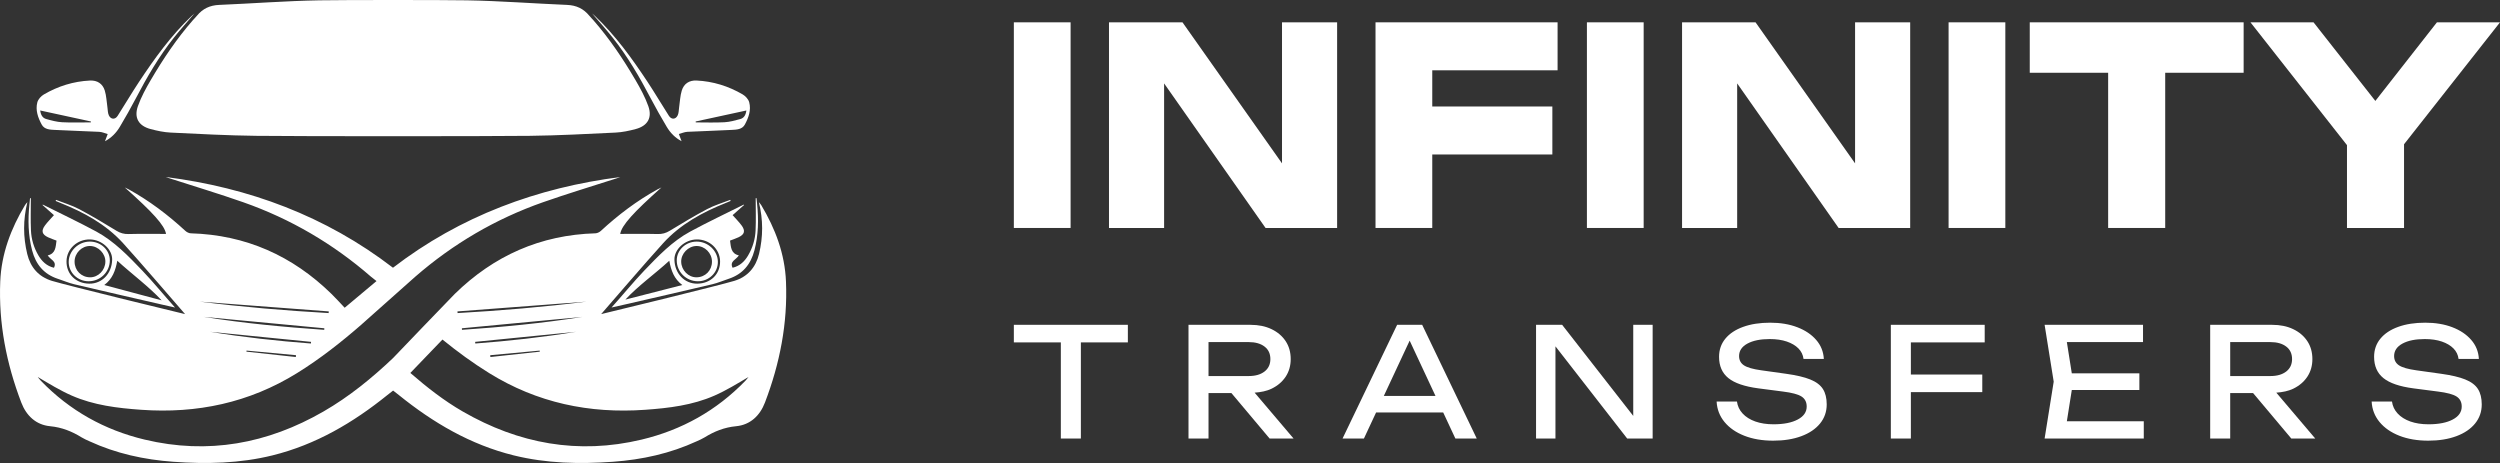
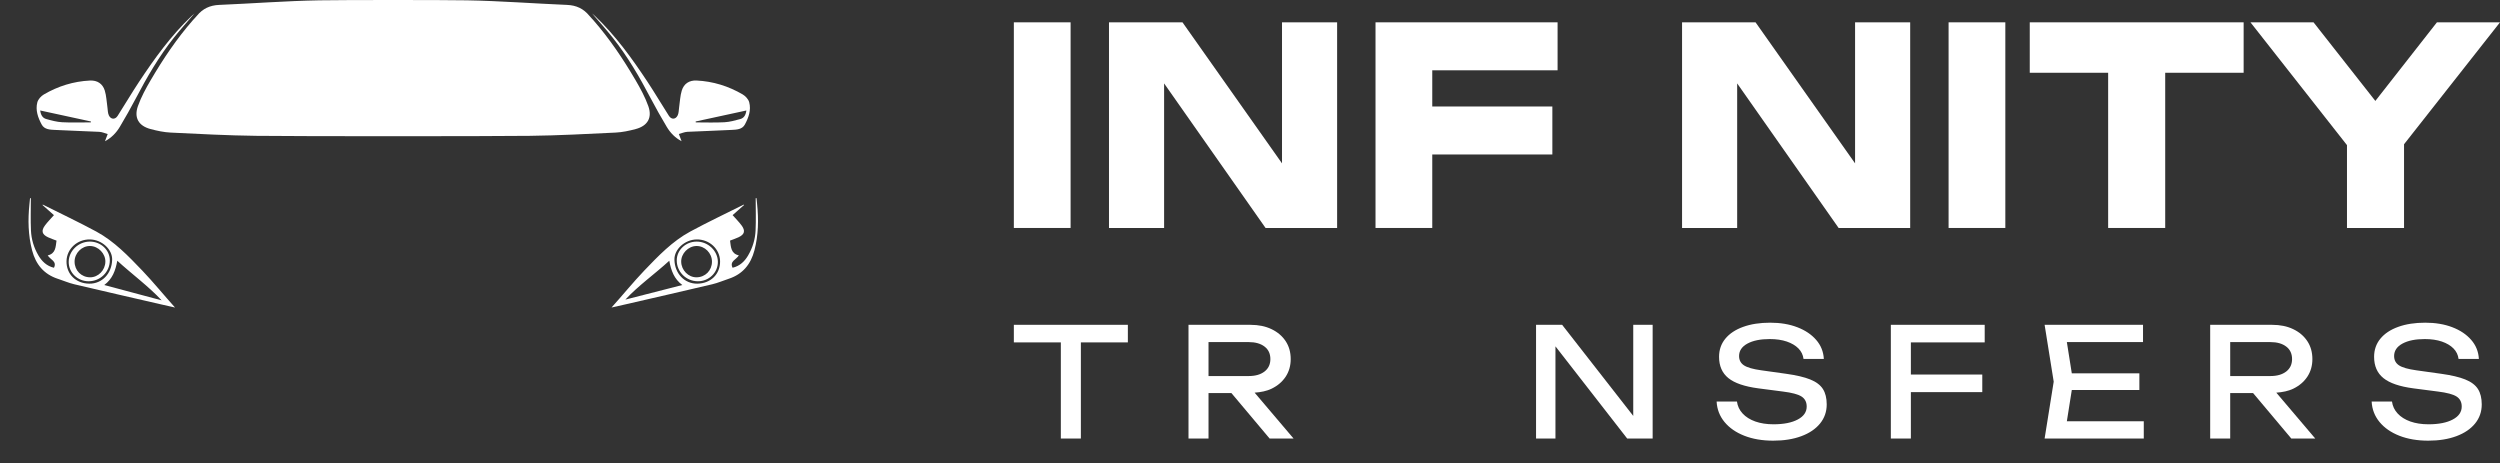
<svg xmlns="http://www.w3.org/2000/svg" id="Layer_2" viewBox="0 0 256.898 47.575">
  <rect x="0" y="0" width="256.898" height="47.575" fill="#333333" stroke="none" />
  <g id="Components">
    <g id="_6e3b159c-6942-4c02-a495-911a52e491b4_5">
      <rect x="104.182" y="2.294" width="5.831" height="21.132" style="fill:#fff;" />
      <polygon points="131.738 16.786 121.511 2.294 113.959 2.294 113.959 23.426 119.622 23.426 119.622 8.57 130.047 23.426 137.401 23.426 137.401 2.294 131.738 2.294 131.738 16.786" style="fill:#fff;" />
      <polygon points="160.056 7.224 160.056 2.294 141.347 2.294 141.347 23.426 147.178 23.426 147.178 15.874 159.519 15.874 159.519 10.943 147.178 10.943 147.178 7.224 160.056 7.224" style="fill:#fff;" />
-       <rect x="163.07" y="2.294" width="5.831" height="21.132" style="fill:#fff;" />
      <polygon points="196.289 2.294 190.626 2.294 190.626 16.786 180.399 2.294 172.847 2.294 172.847 23.426 178.51 23.426 178.51 8.57 188.935 23.426 196.289 23.426 196.289 2.294" style="fill:#fff;" />
      <rect x="200.235" y="2.294" width="5.831" height="21.132" style="fill:#fff;" />
      <polygon points="230.554 2.294 208.576 2.294 208.576 7.477 216.632 7.477 216.632 23.426 222.495 23.426 222.495 7.477 230.554 7.477 230.554 2.294" style="fill:#fff;" />
      <polygon points="244.089 10.372 237.737 2.294 231.256 2.294 241.174 14.913 241.174 23.426 247.037 23.426 247.037 14.823 256.898 2.294 250.417 2.294 244.089 10.372" style="fill:#fff;" />
      <polygon points="104.182 35.184 109.011 35.184 109.011 45.063 111.069 45.063 111.069 35.184 115.898 35.184 115.898 33.377 104.182 33.377 104.182 35.184" style="fill:#fff;" />
      <path d="M130.661,39.945c.616-.297,1.1-.707,1.449-1.23.347-.526.522-1.13.522-1.815,0-.707-.175-1.323-.522-1.847-.349-.524-.833-.936-1.449-1.23-.619-.297-1.338-.444-2.158-.444h-6.374v11.685h2.057v-4.674h2.351l3.928,4.674h2.461l-4.002-4.715c.64-.044,1.231-.162,1.737-.403ZM124.186,35.153h4.129c.686,0,1.228.154,1.628.461.4.305.6.734.6,1.285,0,.538-.2.966-.6,1.277-.4.311-.942.467-1.628.467h-4.129v-3.49Z" style="fill:#fff;" />
-       <path d="M143.568,33.377l-5.608,11.685h2.196l1.252-2.68h6.893l1.252,2.68h2.196l-5.608-11.685h-2.573ZM142.201,40.685l2.654-5.681,2.654,5.681h-5.307Z" style="fill:#fff;" />
      <polygon points="167.831 42.738 160.523 33.377 157.843 33.377 157.843 45.063 159.837 45.063 159.837 35.59 167.208 45.063 169.825 45.063 169.825 33.377 167.831 33.377 167.831 42.738" style="fill:#fff;" />
      <path d="M186.02,38.994c-.606-.244-1.435-.44-2.484-.585l-2.556-.358c-.841-.116-1.43-.284-1.769-.507-.337-.223-.505-.543-.505-.959,0-.538.286-.966.856-1.277.572-.311,1.336-.467,2.291-.467.675,0,1.262.086,1.761.257.499.172.896.408,1.193.709.294.301.469.66.522,1.075h2.087c-.04-.747-.303-1.399-.787-1.954-.482-.557-1.13-.991-1.94-1.302s-1.74-.467-2.789-.467c-1.058,0-1.984.143-2.772.429-.791.284-1.401.69-1.832,1.214-.431.526-.646,1.146-.646,1.864,0,.945.32,1.674.959,2.188.637.515,1.664.865,3.075,1.052l2.524.328c.925.114,1.565.286,1.919.513.351.229.528.572.528,1.029,0,.562-.305,1.006-.919,1.331-.612.328-1.443.492-2.493.492-.707,0-1.329-.097-1.87-.288-.541-.194-.974-.465-1.3-.818-.328-.353-.522-.764-.585-1.231h-2.089c.042.799.314,1.5.812,2.104.499.602,1.176,1.073,2.032,1.409.858.337,1.847.507,2.968.507,1.102,0,2.066-.154,2.89-.461.827-.305,1.468-.741,1.925-1.3.457-.562.686-1.216.686-1.965,0-.644-.13-1.17-.389-1.58-.261-.41-.694-.738-1.302-.982Z" style="fill:#fff;" />
      <polygon points="194.301 45.063 196.359 45.063 196.359 40.294 203.698 40.294 203.698 38.487 196.359 38.487 196.359 35.184 203.946 35.184 203.946 33.377 194.301 33.377 194.301 45.063" style="fill:#fff;" />
      <polygon points="212.896 40.077 219.84 40.077 219.84 38.363 212.896 38.363 212.389 35.153 220.215 35.153 220.215 33.377 210.103 33.377 211.037 39.219 210.103 45.063 220.293 45.063 220.293 43.287 212.389 43.287 212.896 40.077" style="fill:#fff;" />
      <path d="M235.648,39.945c.616-.297,1.1-.707,1.449-1.23.347-.526.522-1.13.522-1.815,0-.707-.175-1.323-.522-1.847-.349-.524-.833-.936-1.449-1.23-.619-.297-1.338-.444-2.158-.444h-6.374v11.685h2.057v-4.674h2.351l3.928,4.674h2.461l-4.002-4.715c.64-.044,1.231-.162,1.737-.403ZM229.174,35.153h4.129c.686,0,1.228.154,1.628.461.4.305.6.734.6,1.285,0,.538-.2.966-.6,1.277-.4.311-.942.467-1.628.467h-4.129v-3.49Z" style="fill:#fff;" />
      <path d="M253.331,38.994c-.606-.244-1.435-.44-2.484-.585l-2.556-.358c-.841-.116-1.43-.284-1.769-.507-.337-.223-.505-.543-.505-.959,0-.538.286-.966.856-1.277.572-.311,1.336-.467,2.291-.467.675,0,1.262.086,1.761.257.499.172.896.408,1.193.709.295.301.469.66.522,1.075h2.087c-.04-.747-.303-1.399-.787-1.954-.482-.557-1.13-.991-1.94-1.302-.81-.311-1.74-.467-2.789-.467-1.058,0-1.984.143-2.772.429-.791.284-1.401.69-1.832,1.214-.431.526-.646,1.146-.646,1.864,0,.945.32,1.674.959,2.188.637.515,1.664.865,3.075,1.052l2.524.328c.925.114,1.565.286,1.918.513.351.229.528.572.528,1.029,0,.562-.305,1.006-.919,1.331-.612.328-1.443.492-2.493.492-.707,0-1.329-.097-1.87-.288-.541-.194-.974-.465-1.3-.818-.328-.353-.522-.764-.585-1.231h-2.089c.042.799.314,1.5.812,2.104.498.602,1.176,1.073,2.032,1.409.858.337,1.847.507,2.968.507,1.102,0,2.066-.154,2.89-.461.827-.305,1.468-.741,1.925-1.3.457-.562.686-1.216.686-1.965,0-.644-.13-1.17-.389-1.58-.261-.41-.694-.738-1.302-.982Z" style="fill:#fff;" />
      <path d="M5.657,13.351c1.512.084,3.027.117,4.54.196.293.015.58.147.87.226-.092.245-.184.49-.278.737.649-.335,1.157-.854,1.533-1.489.565-.954,1.115-1.918,1.629-2.899,1.147-2.191,2.384-4.324,3.928-6.263.655-.823,1.361-1.606,2.101-2.473-.142.126-.223.194-.299.267-2.11,2.006-3.798,4.35-5.396,6.763-.759,1.145-1.454,2.333-2.196,3.49-.259.404-.697.382-.903-.053-.114-.24-.103-.541-.145-.815-.088-.582-.103-1.187-.276-1.742-.217-.692-.765-1.055-1.512-1.02-1.701.082-3.287.577-4.75,1.433-.286.167-.581.492-.664.8-.216.808.066,1.582.445,2.288.28.521.867.527,1.373.555ZM9.343,12.482c-.004.031-.007.062-.011.094-.981,0-1.963.038-2.941-.015-.551-.029-1.101-.18-1.637-.329-.372-.102-.561-.407-.623-.879,1.772.384,3.491.756,5.211,1.129Z" style="fill:#fff;" />
      <path d="M5.944,28.649c.563.185,1.113.426,1.687.562,2.947.698,5.9,1.37,8.852,2.051.464.107.93.21,1.503.339-.136-.2,0,0,0,0-1.026-1.136-2.301-2.688-3.36-3.792-1.439-1.5-2.884-3.017-4.735-4.017-1.802-.973-3.656-1.848-5.487-2.766-.012.014-.023.028-.035.042.39.345.781.691,1.175,1.04-.326.37-.65.69-.918,1.051-.417.563-.313.933.315,1.225.279.13.573.226.867.34-.092.656-.081,1.331-.905,1.52.274.45.975.597.643,1.271-.752-.18-1.241-.657-1.608-1.284-.459-.784-.714-1.642-.756-2.537-.051-1.104-.012-2.212-.012-3.318-.028-.007-.056-.014-.083-.021-.021.211-.041.422-.063.634-.163,1.596-.134,3.18.277,4.745.377,1.435,1.206,2.444,2.641,2.916ZM16.606,30.863h0c-1.815-.474-3.984-1.077-5.891-1.575.839-.625,1.152-1.475,1.337-2.495,1.442,1.324,3.276,2.679,4.554,4.07ZM9.243,24.604c1.221.02,2.312,1.019,2.282,2.09-.04,1.427-1.038,2.469-2.35,2.455-1.385-.015-2.366-.985-2.341-2.316.023-1.253,1.102-2.251,2.41-2.229Z" style="fill:#fff;" />
      <path d="M9.118,28.902c1.2-.007,2.162-.956,2.167-2.137.004-1.069-.918-1.941-2.053-1.939-1.171.001-2.165.954-2.172,2.082-.007,1.105.917,2.001,2.058,1.994ZM9.27,25.279c.839.017,1.575.782,1.558,1.619-.018.873-.734,1.603-1.569,1.598-.904-.005-1.593-.7-1.595-1.609-.002-.879.744-1.627,1.605-1.609Z" style="fill:#fff;" />
      <path d="M15.493,8.223c-.502.859-.989,1.747-1.32,2.68-.424,1.194.072,2.03,1.288,2.356.675.18,1.376.331,2.071.365,2.933.143,5.869.299,8.805.334,4.501.054,23.616.054,28.118,0,2.936-.036,5.871-.192,8.805-.334.696-.034,1.396-.184,2.071-.365,1.216-.326,1.712-1.161,1.288-2.356-.331-.933-.818-1.822-1.32-2.68-1.264-2.16-2.658-4.235-4.308-6.127-.144-.165-.303-.317-.441-.486-.588-.721-1.331-1.067-2.274-1.106-3.434-.143-6.864-.409-10.298-.471-2.526-.045-12.636-.045-15.163,0-3.434.061-6.865.327-10.298.471-.943.039-1.686.384-2.274,1.106-.138.169-.297.321-.441.486-1.651,1.891-3.044,3.966-4.308,6.127Z" style="fill:#fff;" />
-       <path d="M5.146,43.797c1.216.116,2.246.532,3.246,1.151.251.156.528.271.798.395,2.731,1.26,5.621,1.892,8.605,2.107,3.429.248,6.843.176,10.205-.655,4.447-1.1,8.286-3.357,11.815-6.207.189-.153.384-.301.581-.454.197.153.392.302.581.454,3.528,2.85,7.367,5.107,11.814,6.207,3.362.831,6.776.903,10.206.655,2.984-.215,5.874-.847,8.605-2.107.27-.124.547-.239.798-.395,1-.619,2.03-1.035,3.246-1.151,1.443-.137,2.442-1.076,2.961-2.435,1.527-4.002,2.341-8.133,2.16-12.432-.119-2.851-1.093-5.432-2.544-7.855-.052-.088-.127-.162-.243-.308.453,1.829.438,3.576.019,5.321-.334,1.391-1.181,2.356-2.535,2.771-1.477.454-13.473,3.38-13.689,3.418.584-.663,4.752-5.515,6.385-7.304,1.765-1.933,4.015-3.155,6.418-4.117.167-.067.333-.138.499-.207-.014-.037-.028-.073-.043-.11-.793.311-1.623.552-2.371.948-1.31.692-2.58,1.464-3.848,2.232-.391.237-.767.343-1.228.33-1.279-.034-2.56-.012-3.853-.012.132-.876,1.4-2.253,4.236-4.774-.137.066-.277.126-.41.2-2.119,1.171-4.034,2.619-5.811,4.259-.145.134-.37.247-.562.253-5.644.164-10.436,2.298-14.455,6.227-.382.373-6.335,6.584-6.335,6.584-2.185,2.074-4.514,3.976-7.155,5.499-5.752,3.317-11.866,4.444-18.378,2.889-4.124-.985-7.702-2.98-10.662-6.042-.119-.122-.219-.263-.328-.395,1.164.691,2.297,1.388,3.504,1.917,2.262.991,4.683,1.283,7.128,1.456,5.736.407,11.089-.718,16.015-3.768,2.39-1.48,4.577-3.206,6.679-5.039l-.002-.002s5.293-4.71,5.466-4.861c3.891-3.384,8.267-5.947,13.127-7.655,2.505-.88,5.051-1.643,7.578-2.459.13-.042.26-.082.386-.136-8.534,1.088-16.453,4.006-23.374,9.323-6.921-5.317-14.81-8.235-23.344-9.323.126.053.256.094.386.136,2.527.816,5.073,1.579,7.578,2.459,4.86,1.708,9.236,4.271,13.127,7.655.142.123.561.444.561.444l-3.272,2.74c-.476-.504-.904-.98-1.356-1.421-4.019-3.928-8.811-6.063-14.455-6.227-.192-.005-.417-.119-.562-.253-1.777-1.639-3.692-3.088-5.811-4.259-.133-.073-.273-.133-.41-.2,2.836,2.522,4.104,3.898,4.236,4.774-1.293,0-2.574-.022-3.853.012-.462.012-.837-.094-1.228-.33-1.268-.769-2.538-1.54-3.848-2.232-.749-.395-1.578-.637-2.371-.948-.014.036-.028.073-.043.11.166.069.332.14.499.207,2.403.962,4.653,2.184,6.418,4.117,1.633,1.789,5.801,6.641,6.385,7.304-.217-.039-12.213-2.965-13.689-3.418-1.355-.416-2.201-1.38-2.535-2.771-.419-1.745-.434-3.492.019-5.321-.116.146-.191.22-.243.308C1.118,23.497.144,26.078.025,28.93c-.18,4.299.634,8.431,2.161,12.432.519,1.359,1.517,2.298,2.961,2.435ZM60.27,30.996c-4.399.555-8.82.922-13.249,1.176-.005-.058-.009-.115-.014-.172,4.421-.335,8.842-.669,13.262-1.004ZM48.843,35.299c-.006-.057-.012-.114-.018-.17,3.461-.345,6.921-.69,10.382-1.035-3.448.565-6.901.941-10.365,1.205ZM55.468,36.136c-1.692.183-3.384.368-5.075.552-.006-.063-.012-.125-.018-.188,1.694-.158,3.389-.315,5.083-.473.003.036.007.072.01.109ZM47.472,33.894c-.003-.053-.006-.107-.009-.161,4.131-.39,8.262-.781,12.394-1.171-4.108.656-8.241,1.045-12.384,1.332ZM45.466,34.892c1.528,1.24,3.117,2.405,4.805,3.45,4.926,3.05,10.28,4.175,16.015,3.768,2.446-.173,4.866-.465,7.128-1.456,1.206-.529,2.34-1.226,3.504-1.917-.109.132-.209.272-.328.395-2.96,3.062-6.537,5.057-10.662,6.042-6.512,1.555-12.626.428-18.378-2.889-1.955-1.127-3.703-2.504-5.384-3.962l3.299-3.431ZM30.399,36.687c-1.692-.184-3.384-.368-5.075-.552.004-.036.007-.073.01-.109,1.694.158,3.389.315,5.083.473-.006.062-.012.125-.018.188ZM31.948,35.299c-3.464-.264-6.917-.64-10.365-1.205,3.461.345,6.921.69,10.382,1.035-.006.057-.012.113-.018.17ZM33.319,33.894c-4.143-.287-8.277-.676-12.384-1.332,4.131.39,8.262.781,12.394,1.171-.003.054-.006.108-.009.161ZM33.784,32c-.004.058-.009.115-.014.172-4.429-.254-8.85-.622-13.249-1.176,4.421.334,8.842.669,13.262,1.004Z" style="fill:#fff;" />
      <path d="M66.876,10.121c.514.982,1.064,1.946,1.629,2.899.376.635.884,1.155,1.533,1.489-.093-.248-.185-.493-.278-.737.29-.078.577-.21.87-.226,1.513-.078,3.028-.111,4.54-.196.505-.028,1.093-.034,1.373-.555.379-.706.661-1.48.445-2.288-.083-.308-.378-.633-.664-.8-1.463-.856-3.049-1.351-4.75-1.433-.747-.035-1.295.327-1.512,1.02-.174.555-.189,1.159-.277,1.742-.041.274-.031.575-.145.815-.206.435-.644.457-.903.053-.742-1.157-1.437-2.344-2.196-3.49-1.598-2.413-3.286-4.757-5.396-6.763-.076-.072-.157-.14-.299-.267.74.867,1.446,1.65,2.101,2.473,1.544,1.938,2.781,4.072,3.928,6.263ZM76.696,11.354c-.061.472-.251.777-.623.879-.536.148-1.086.299-1.637.329-.978.052-1.96.015-2.941.015-.004-.031-.007-.062-.011-.094,1.72-.373,3.44-.745,5.211-1.129Z" style="fill:#fff;" />
      <path d="M76.888,26.23c-.367.627-.855,1.103-1.608,1.284-.332-.674.369-.821.644-1.271-.823-.188-.813-.863-.905-1.52.294-.114.589-.21.867-.34.628-.292.732-.663.315-1.225-.268-.361-.592-.681-.918-1.051.395-.349.785-.695,1.175-1.04-.011-.014-.023-.028-.035-.042-1.831.918-3.686,1.793-5.487,2.766-1.851,1-3.297,2.517-4.735,4.017-1.059,1.104-2.334,2.656-3.36,3.792h0c.574-.129,1.039-.232,1.503-.339,2.951-.681,5.905-1.353,8.852-2.051.574-.136,1.124-.377,1.687-.562,1.434-.472,2.263-1.48,2.641-2.916.411-1.565.44-3.149.277-4.745-.022-.211-.042-.422-.063-.634-.028.007-.055.014-.083.021,0,1.106.039,2.214-.012,3.318-.042.895-.297,1.753-.756,2.537ZM64.263,30.787h0c1.278-1.391,3.071-2.67,4.513-3.994.184,1.021.498,1.87,1.337,2.495-1.907.497-4.035,1.025-5.85,1.499ZM71.653,29.149c-1.313.014-2.311-1.029-2.35-2.455-.03-1.071,1.061-2.07,2.282-2.09,1.308-.021,2.386.976,2.41,2.229.025,1.33-.956,2.301-2.341,2.316Z" style="fill:#fff;" />
      <path d="M71.596,24.826c-1.135-.002-2.058.87-2.053,1.939.005,1.182.967,2.131,2.167,2.137,1.141.007,2.065-.889,2.058-1.994-.007-1.128-1.001-2.081-2.172-2.082ZM71.568,28.496c-.835.005-1.551-.725-1.569-1.598-.017-.837.719-1.603,1.558-1.619.862-.018,1.607.729,1.605,1.609-.002.909-.69,1.604-1.595,1.609Z" style="fill:#fff;" />
    </g>
  </g>
</svg>